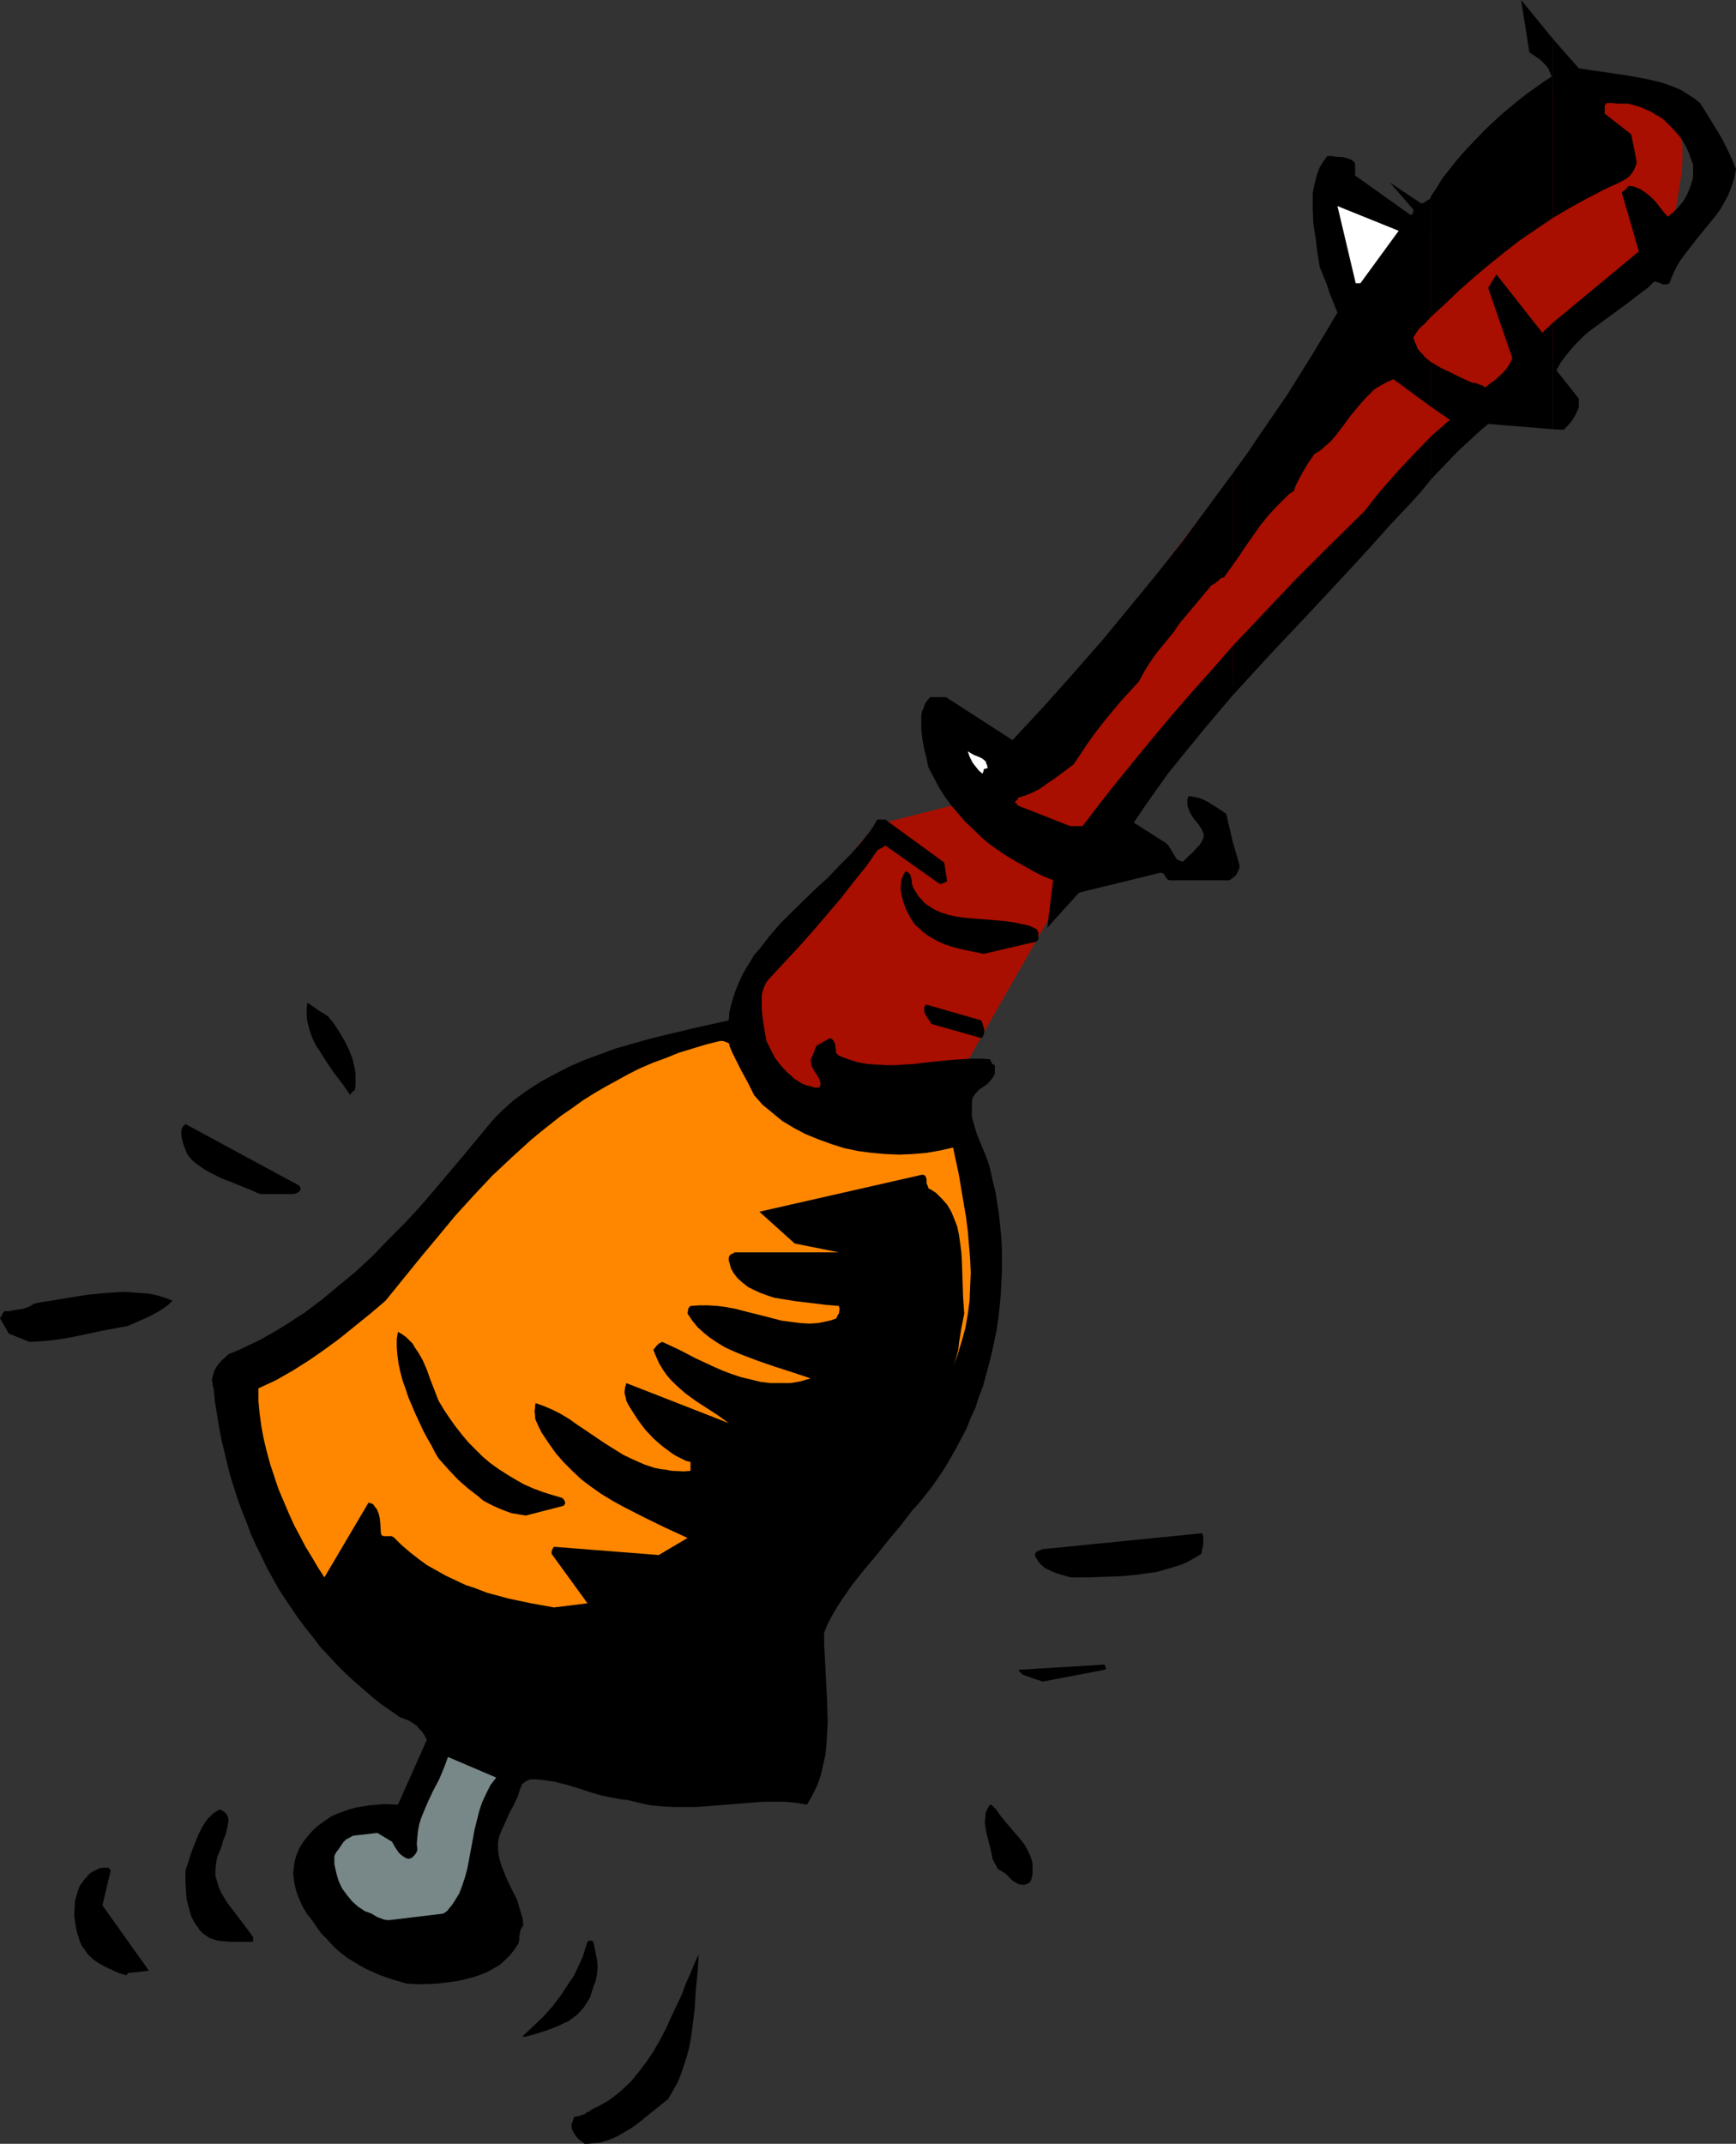
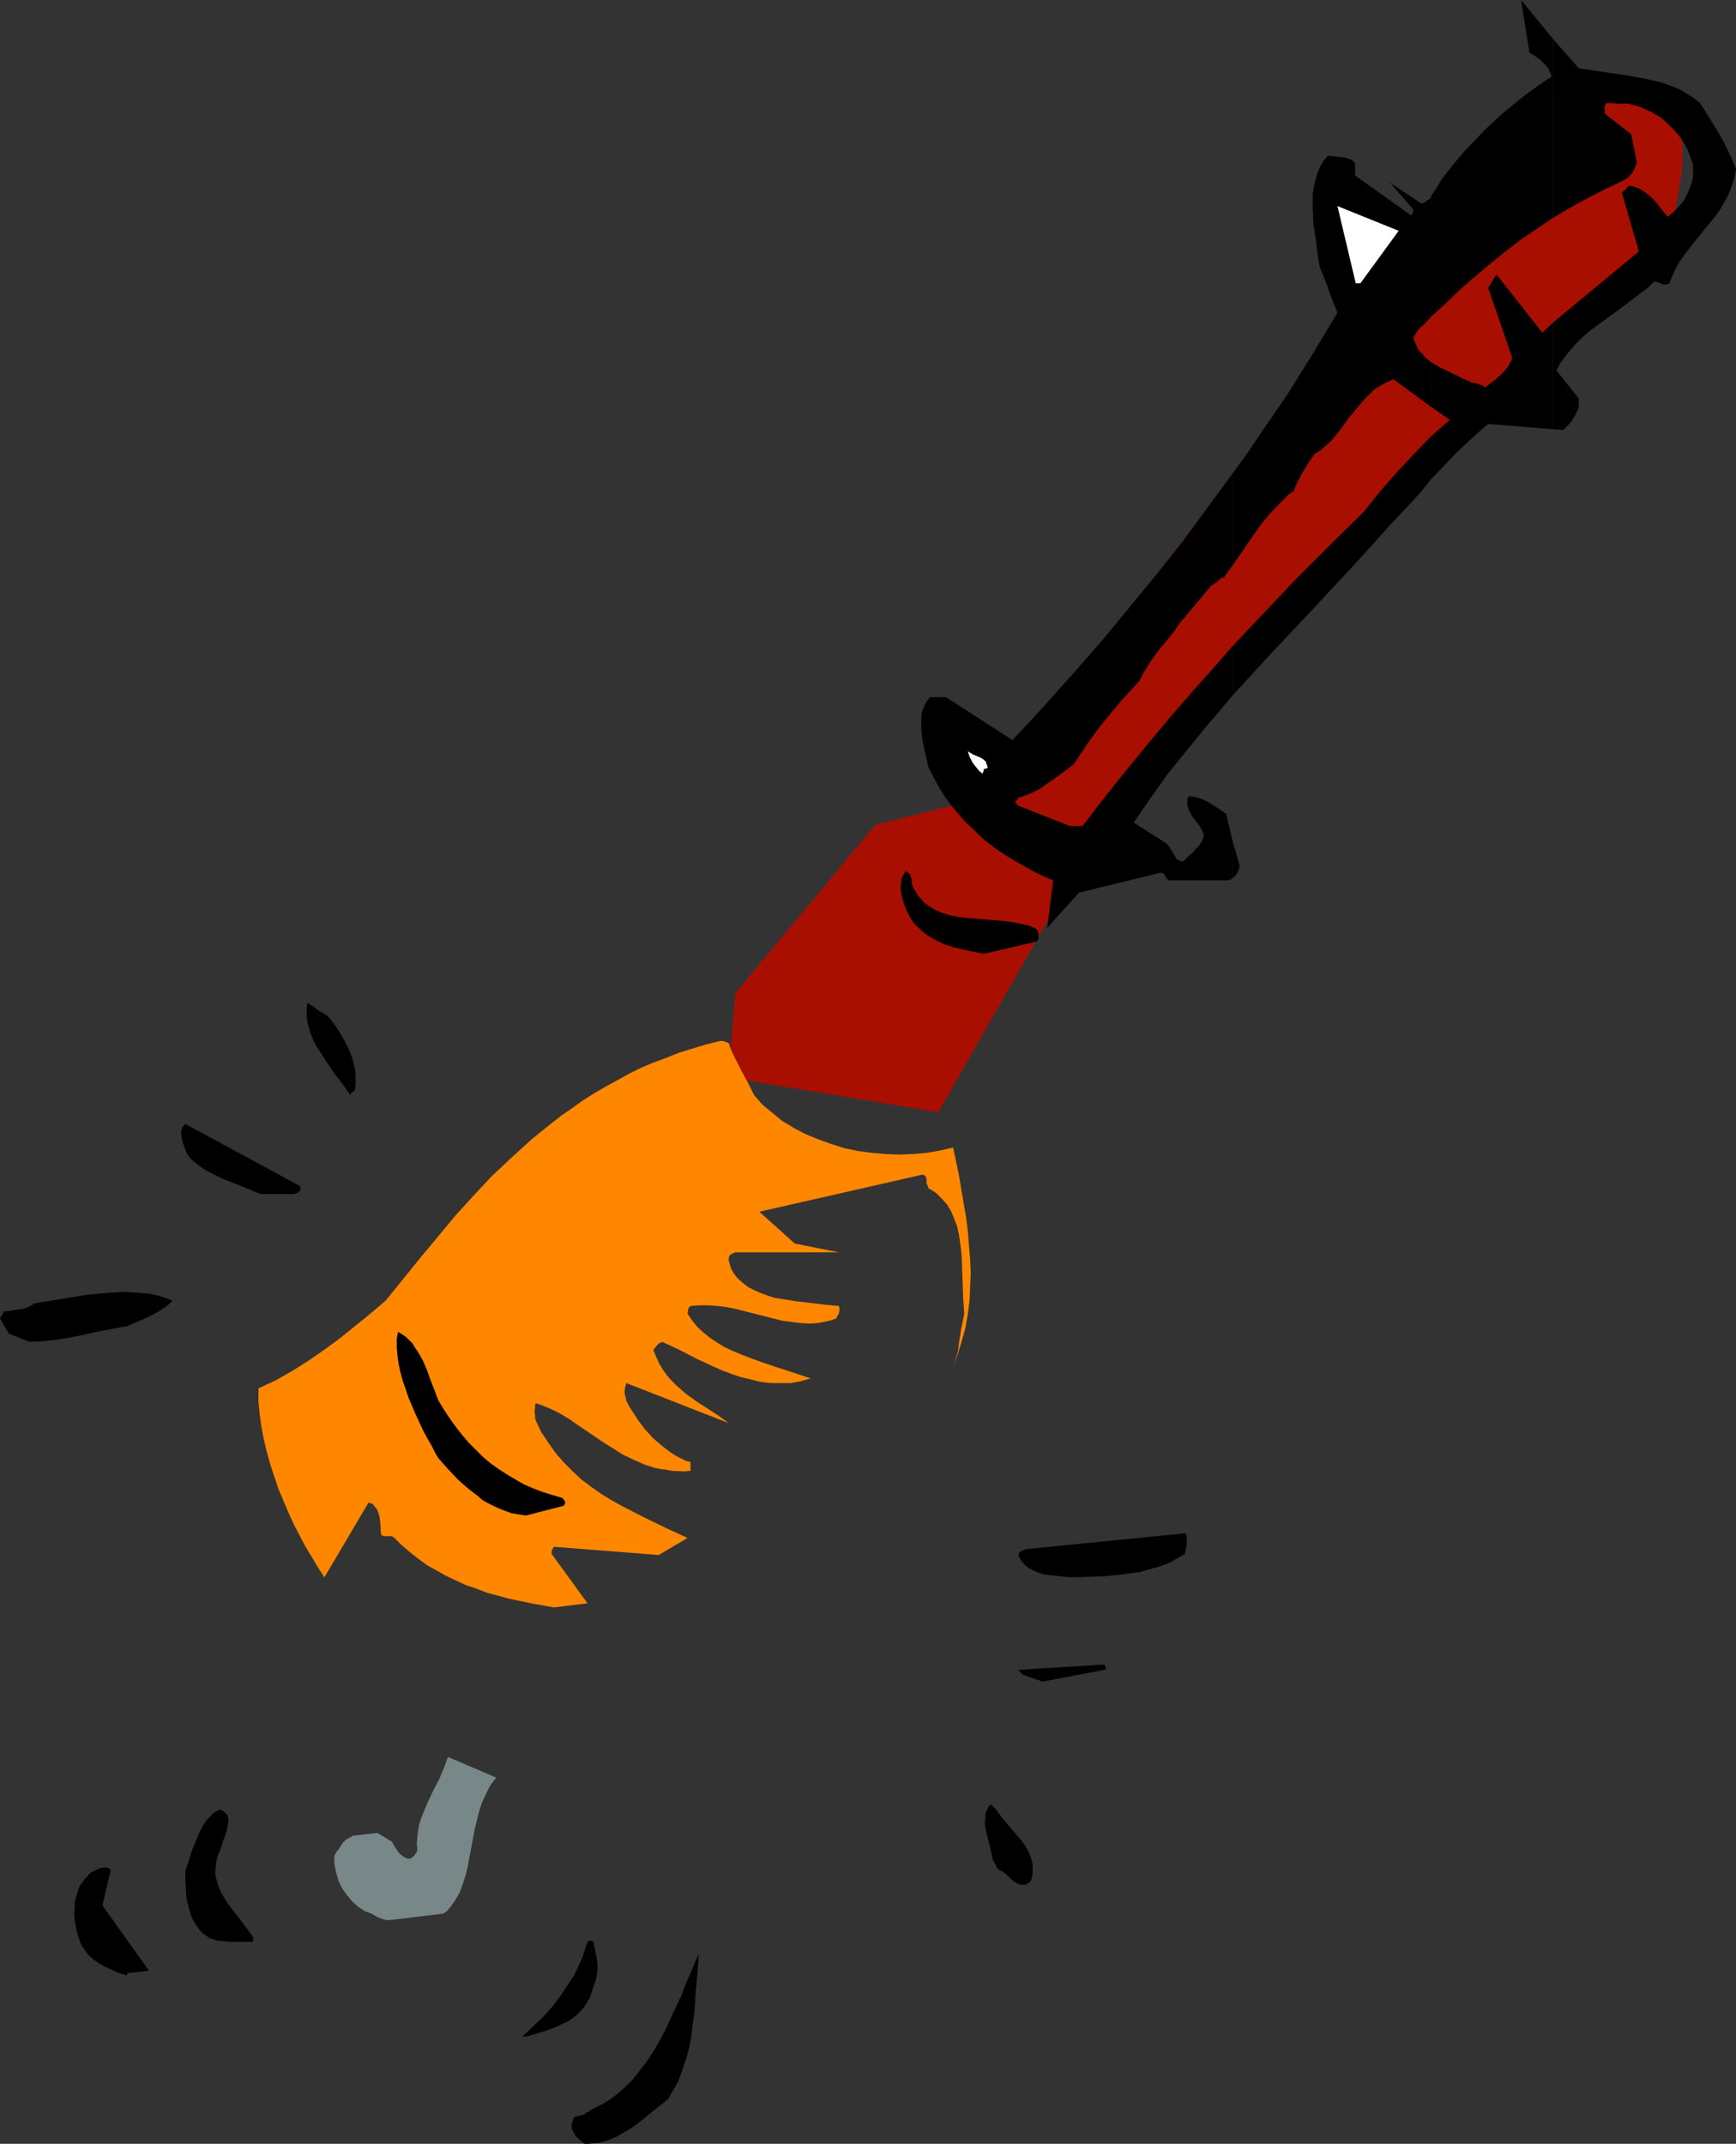
<svg xmlns="http://www.w3.org/2000/svg" xmlns:ns1="http://sodipodi.sourceforge.net/DTD/sodipodi-0.dtd" xmlns:ns2="http://www.inkscape.org/namespaces/inkscape" version="1.0" width="126.078mm" height="155.668mm" id="svg26" ns1:docname="Bell 5.wmf">
  <rect width="100%" height="100%" fill="#333333" stroke="none" />
  <ns1:namedview id="namedview26" pagecolor="#ffffff" bordercolor="#000000" borderopacity="0.25" ns2:showpageshadow="2" ns2:pageopacity="0.0" ns2:pagecheckerboard="0" ns2:deskcolor="#d1d1d1" ns2:document-units="mm" />
  <defs id="defs1">
    <pattern id="WMFhbasepattern" patternUnits="userSpaceOnUse" width="6" height="6" x="0" y="0" />
  </defs>
  <path style="fill:#a80f00;fill-opacity:1;fill-rule:evenodd;stroke:none" d="m 424.323,25.855 h 0.162 0.162 l 0.323,-0.162 0.646,-0.162 0.485,-0.162 0.808,-0.162 0.808,-0.162 0.97,-0.162 2.262,-0.485 2.424,-0.485 2.585,-0.323 2.909,-0.162 2.909,-0.162 h 3.07 l 2.747,0.323 2.909,0.485 1.293,0.323 1.293,0.485 1.131,0.646 1.131,0.485 1.131,0.808 0.808,0.808 0.97,0.808 0.646,0.97 0.646,1.131 0.646,1.293 0.485,1.293 0.323,1.293 0.323,1.454 0.162,1.454 0.323,3.07 v 3.232 l -0.162,3.232 -0.485,3.232 -0.485,3.07 -0.485,3.07 -0.646,2.909 -0.646,2.585 -0.162,1.131 -0.323,0.97 -0.323,1.131 -0.323,0.808 -0.162,0.808 -0.162,0.646 -0.162,0.485 -0.162,0.323 -0.162,0.323 v 0 l -107.454,102.126 -55.585,71.1 -36.357,63.667 -57.686,-9.534 1.939,-23.108 38.457,-46.215 30.701,-7.756 82.57,-108.104 z" id="path1" />
  <path style="fill:#000000;fill-opacity:1;fill-rule:evenodd;stroke:none" d="m 161.262,588.353 1.616,-0.162 1.777,-0.162 1.616,-0.485 1.454,-0.485 1.454,-0.646 1.454,-0.808 2.747,-1.616 2.585,-1.939 2.585,-2.101 2.424,-1.939 2.424,-1.939 1.293,-2.262 1.293,-2.262 0.97,-2.424 0.808,-2.424 0.808,-2.424 0.646,-2.585 0.485,-2.585 0.323,-2.585 0.646,-5.009 0.323,-5.333 0.485,-5.009 0.323,-4.848 -1.131,2.424 -1.131,2.747 -1.293,2.909 -1.131,3.07 -1.454,3.07 -1.454,3.07 -1.454,3.232 -1.616,3.07 -1.777,3.07 -1.939,2.909 -2.101,2.747 -2.101,2.585 -2.424,2.262 -1.293,1.131 -1.293,0.97 -1.293,0.97 -1.454,0.808 -1.454,0.808 -1.454,0.646 -0.808,0.646 -0.808,0.323 -0.485,0.485 -0.646,0.162 -0.97,0.323 -0.97,0.162 h -0.162 l -0.162,0.162 -0.162,0.485 -0.162,0.646 -0.323,0.646 v 0.808 l 0.162,0.808 0.323,0.646 0.485,0.808 0.485,0.646 0.646,0.646 0.646,0.485 0.808,0.646 z" id="path2" />
  <path style="fill:#000000;fill-opacity:1;fill-rule:evenodd;stroke:none" d="m 144.296,558.944 2.909,-0.808 3.07,-0.97 2.909,-1.131 1.293,-0.646 1.454,-0.646 1.131,-0.808 1.293,-0.97 0.97,-0.97 0.97,-1.131 0.808,-1.293 0.808,-1.293 0.485,-1.454 0.485,-1.616 0.323,-0.808 0.323,-0.808 0.323,-1.616 0.162,-1.454 v -1.454 l -0.162,-1.454 -0.323,-1.454 -0.646,-3.232 -0.485,-0.323 h -0.323 -0.485 l -0.323,0.323 -0.646,1.939 -0.646,2.101 -0.808,1.778 -0.808,1.778 -0.97,1.939 -1.131,1.616 -2.101,3.232 -2.424,3.232 -2.585,2.909 -2.909,2.747 -2.909,2.747 z" id="path3" />
-   <path style="fill:#000000;fill-opacity:1;fill-rule:evenodd;stroke:none" d="m 111.655,544.4 3.878,0.162 4.201,-0.162 4.201,-0.485 2.101,-0.323 1.939,-0.485 1.939,-0.485 1.939,-0.646 1.939,-0.808 1.777,-0.97 1.616,-0.97 1.454,-1.293 1.454,-1.454 1.131,-1.454 0.646,-0.97 0.485,-0.808 0.162,-0.808 v -0.97 l 0.323,-1.616 0.323,-0.808 0.485,-0.646 -0.162,-1.778 -0.485,-1.616 -0.485,-1.616 -0.485,-1.778 -1.616,-3.232 -1.454,-3.07 -1.293,-3.232 -0.485,-1.616 -0.323,-1.454 -0.162,-1.778 v -1.616 l 0.323,-1.616 0.646,-1.616 0.808,-1.778 1.454,-3.232 0.808,-1.454 1.454,-3.07 0.485,-1.616 0.646,-1.616 0.162,-0.162 h 0.162 l 0.485,-0.485 0.646,-0.323 0.808,-0.323 h 1.616 l 1.616,0.162 3.393,0.485 3.232,0.808 3.232,0.97 3.393,1.131 3.393,0.97 3.393,0.646 1.616,0.323 1.777,0.162 3.232,0.808 3.07,0.646 3.232,0.323 3.07,0.162 h 3.232 3.07 l 6.14,-0.485 6.14,-0.485 6.14,-0.485 h 2.909 3.07 l 3.07,0.323 2.909,0.485 1.454,-2.585 1.293,-2.585 0.97,-2.747 0.646,-2.747 0.646,-2.909 0.323,-2.909 0.162,-3.07 0.162,-3.07 -0.162,-6.14 -0.323,-6.14 -0.323,-6.302 -0.162,-3.07 v -2.909 l 0.97,-2.424 1.131,-2.101 1.293,-2.262 1.454,-2.262 2.909,-4.201 3.232,-4.04 3.393,-4.04 3.232,-4.04 3.393,-4.04 3.07,-4.04 1.939,-2.101 1.939,-2.424 1.777,-2.262 1.777,-2.585 1.616,-2.424 1.616,-2.747 1.454,-2.585 1.454,-2.747 1.454,-2.747 1.131,-2.909 1.293,-2.747 0.97,-3.07 1.131,-2.909 0.808,-3.07 0.808,-2.909 0.808,-3.232 0.646,-3.07 0.646,-3.07 0.485,-3.232 0.323,-3.07 0.323,-3.232 0.162,-3.232 0.162,-3.07 v -3.232 -3.232 l -0.162,-3.232 -0.323,-3.07 -0.323,-3.232 -0.485,-3.07 -0.485,-3.07 -0.808,-3.232 -0.646,-3.07 -0.808,-2.585 -0.97,-2.424 -0.485,-1.131 -0.485,-1.131 -0.97,-2.424 -0.646,-2.262 -0.646,-2.262 v -1.293 -1.131 -1.293 l 0.162,-1.293 0.162,-0.485 0.323,-0.485 0.646,-0.808 0.808,-0.808 0.97,-0.646 0.97,-0.646 0.808,-0.808 0.808,-0.97 0.646,-1.131 v -2.424 l -0.485,-0.162 -0.323,-0.323 -0.162,-0.323 -0.323,-0.808 -2.585,-0.162 h -2.585 l -2.585,0.162 -2.585,0.162 -5.171,0.485 -5.332,0.646 -5.171,0.323 h -2.424 l -2.747,-0.162 -2.585,-0.162 -2.585,-0.485 -2.585,-0.808 -2.585,-0.97 -0.485,-0.485 -0.323,-0.485 v -0.646 l -0.162,-0.808 v -0.646 l -0.323,-0.646 -0.323,-0.646 -0.323,-0.162 -0.485,-0.323 -3.716,2.101 -1.616,4.04 0.162,0.646 v 0.646 l 0.485,0.97 0.485,0.808 0.646,0.97 0.485,0.808 0.323,0.808 0.162,0.808 -0.162,0.485 -0.162,0.485 h -1.293 l -1.131,-0.323 -1.293,-0.323 -1.131,-0.485 -2.101,-1.293 -0.97,-0.97 -0.97,-0.808 -1.777,-1.939 -1.616,-2.101 -1.131,-2.262 -1.131,-2.262 -0.808,-4.686 -0.323,-2.262 -0.162,-2.262 v -2.101 -1.131 l 0.162,-0.97 0.323,-0.97 0.323,-0.808 0.485,-0.97 0.646,-0.808 4.363,-4.686 4.201,-4.525 3.878,-4.363 3.716,-4.363 3.716,-4.363 3.393,-4.363 3.393,-4.201 3.07,-4.363 0.323,-0.323 0.323,-0.162 0.323,-0.162 0.646,-0.323 0.646,-0.485 14.866,10.503 h 0.162 0.485 l 0.646,-0.323 0.808,-0.323 -0.808,-5.171 -16.159,-11.796 H 240.762 l -0.97,1.778 -1.131,1.616 -2.585,3.232 -2.747,3.07 -3.07,3.07 -3.07,3.232 -3.393,3.07 -6.463,6.302 -3.232,3.232 -2.909,3.393 -2.747,3.555 -1.454,1.616 -1.131,1.939 -1.131,1.778 -0.97,1.778 -0.97,2.101 -0.808,1.939 -0.646,1.939 -0.646,2.101 -0.485,2.101 -0.162,2.262 -4.363,0.97 -4.363,0.97 -8.887,2.101 -4.524,1.131 -4.524,1.293 -4.524,1.293 -4.363,1.616 -4.363,1.616 -4.04,1.778 -4.04,2.101 -3.878,2.101 -3.716,2.424 -3.555,2.585 -1.616,1.454 -1.454,1.293 -1.616,1.616 -1.454,1.616 -7.756,9.372 -7.918,9.372 -4.04,4.686 -4.201,4.525 -4.363,4.363 -4.201,4.363 -4.524,4.201 -4.686,3.878 -4.686,3.878 -4.686,3.555 -5.009,3.232 -2.585,1.616 -5.171,2.909 -2.747,1.293 -2.747,1.293 -2.747,1.131 -0.808,0.808 -0.97,0.808 -0.97,1.131 -0.808,1.131 -0.485,1.131 -0.323,1.293 -0.162,0.808 0.162,0.808 v 0.646 l 0.323,0.808 0.323,3.555 1.131,6.948 0.646,3.393 0.808,3.393 0.808,3.393 0.808,3.232 2.101,6.625 1.131,3.07 1.293,3.232 1.131,3.07 1.454,3.232 1.454,2.909 1.454,3.07 1.616,2.909 1.616,2.909 1.777,2.747 3.716,5.494 1.939,2.585 2.101,2.585 1.939,2.585 2.262,2.424 2.262,2.424 2.262,2.262 2.424,2.262 2.424,2.101 2.424,2.101 2.585,2.101 2.585,1.778 2.747,1.939 1.454,0.485 1.131,0.485 0.97,0.646 0.97,0.646 0.646,0.808 0.808,0.808 0.646,0.97 0.646,1.293 -7.918,17.775 -3.878,-0.162 -1.939,0.162 -1.939,0.162 -1.939,0.323 -1.939,0.323 -1.777,0.485 -1.777,0.646 -1.777,0.646 -1.616,0.808 -1.616,1.131 -1.616,1.131 -1.454,1.293 -1.293,1.454 -1.293,1.616 -1.131,1.778 -0.646,1.454 -0.485,1.454 -0.323,1.293 -0.162,1.454 -0.162,1.454 0.162,1.293 0.162,1.293 0.323,1.454 0.323,1.131 0.485,1.293 0.97,2.262 1.293,2.262 1.454,1.778 1.293,1.939 1.293,1.778 1.454,1.454 1.454,1.616 1.293,1.293 1.616,1.293 1.454,1.131 1.616,0.97 1.616,0.97 1.777,0.97 3.555,1.616 3.716,1.293 z" id="path4" />
  <path style="fill:#000000;fill-opacity:1;fill-rule:evenodd;stroke:none" d="m 35.064,541.492 5.817,-0.646 -12.765,-17.937 2.262,-9.534 -0.162,-0.323 -0.323,-0.323 -0.323,-0.162 h -0.485 -0.808 l -0.97,0.162 -0.97,0.485 -0.97,0.485 -0.808,0.485 -0.485,0.646 -0.808,0.808 -0.646,0.97 -0.646,0.808 -0.485,1.131 -0.323,1.131 -0.323,1.131 -0.323,1.131 v 1.131 l -0.162,2.424 0.323,2.585 0.485,2.424 0.808,2.424 0.485,1.131 0.646,0.808 0.646,0.97 0.646,0.808 1.454,1.293 1.454,0.97 1.777,0.97 1.777,0.808 1.777,0.808 2.101,0.646 z" id="path5" />
  <path style="fill:#000000;fill-opacity:1;fill-rule:evenodd;stroke:none" d="m 69.482,532.928 v -1.293 l -0.808,-1.131 -0.97,-1.293 -0.97,-1.293 -0.97,-1.293 -2.101,-2.747 -1.131,-1.454 -0.808,-1.293 -0.97,-1.616 -0.646,-1.454 -0.485,-1.616 -0.485,-1.616 v -1.616 l 0.162,-1.778 0.323,-1.778 0.808,-1.939 0.485,-1.293 0.323,-1.293 0.485,-1.131 0.323,-0.97 0.485,-2.101 0.162,-0.97 v -0.97 l -0.323,-0.808 -0.485,-0.646 -0.646,-0.485 -0.808,-0.485 -0.97,0.485 -0.97,0.646 -0.808,0.808 -0.808,0.808 -0.646,0.97 -0.646,0.97 -1.131,2.262 -0.97,2.424 -0.97,2.424 -0.808,2.585 -0.808,2.424 v 2.747 l 0.162,2.747 0.162,2.424 0.646,2.424 0.646,2.262 1.131,2.101 0.646,0.808 0.646,0.97 0.808,0.808 0.97,0.646 0.646,0.485 0.808,0.323 1.616,0.485 1.777,0.162 1.777,0.162 h 1.777 1.616 1.454 z" id="path6" />
  <path style="fill:#788787;fill-opacity:1;fill-rule:evenodd;stroke:none" d="m 106.969,526.949 14.704,-1.778 0.97,-0.646 0.808,-0.97 0.646,-0.808 0.646,-0.97 1.293,-2.101 0.808,-2.101 0.808,-2.424 0.646,-2.424 0.97,-5.171 0.485,-2.585 0.485,-2.747 0.646,-2.585 0.646,-2.585 0.808,-2.424 1.131,-2.424 1.131,-2.262 1.616,-2.101 -13.25,-5.656 -1.131,3.07 -1.293,3.07 -1.616,3.07 -1.454,3.07 -1.293,3.07 -0.646,1.616 -0.485,1.616 -0.323,1.778 -0.162,1.616 -0.162,1.778 0.162,1.778 -0.323,0.808 -0.485,0.646 -0.646,0.646 -0.808,0.323 -0.808,-0.162 -0.808,-0.485 -0.646,-0.485 -0.646,-0.646 -0.97,-1.454 -0.808,-1.454 -4.04,-2.424 -5.655,0.646 -1.131,0.162 -0.808,0.485 -0.97,0.485 -0.808,0.808 -0.646,0.97 -0.646,0.97 -0.646,0.808 -0.485,0.97 v 2.262 l 0.485,2.262 0.646,2.262 0.97,2.101 1.293,1.778 1.454,1.778 1.616,1.454 0.97,0.646 0.97,0.646 1.777,0.646 1.616,0.97 1.777,0.646 0.808,0.162 z" id="path7" />
  <path style="fill:#000000;fill-opacity:1;fill-rule:evenodd;stroke:none" d="m 280.512,517.253 h 0.808 l 0.808,-0.323 0.646,-0.485 0.162,-0.323 0.162,-0.323 0.323,-1.454 v -1.454 -1.454 l -0.323,-1.293 -0.485,-1.293 -0.646,-1.293 -0.646,-1.131 -0.808,-1.131 -1.777,-2.101 -1.939,-2.262 -1.777,-2.101 -0.808,-1.131 -0.808,-1.131 -0.646,-0.646 -0.485,-0.485 -0.323,-0.162 h -0.162 l -0.485,0.646 -0.485,0.97 -0.323,0.808 v 0.97 l -0.162,0.97 v 0.808 l 0.323,2.101 0.97,3.878 0.485,1.939 0.323,1.778 0.323,0.646 0.323,0.646 0.323,0.485 0.162,0.485 0.485,0.646 0.646,0.323 0.808,0.485 0.646,0.485 0.646,0.646 0.485,0.485 0.646,0.646 0.808,0.485 0.808,0.485 z" id="path8" />
  <path style="fill:#000000;fill-opacity:1;fill-rule:evenodd;stroke:none" d="m 286.167,461.504 16.966,-3.232 0.323,-0.162 0.162,-0.162 -0.162,-0.485 -0.323,-0.646 -23.591,1.454 0.485,0.646 0.646,0.646 0.808,0.323 0.97,0.323 1.777,0.646 1.131,0.323 z" id="path9" />
  <path style="fill:#ff8700;fill-opacity:1;fill-rule:evenodd;stroke:none" d="m 152.052,441.144 9.21,-1.131 -9.857,-13.574 v -0.646 l 0.162,-0.485 0.162,-0.323 0.323,-0.485 28.762,2.262 7.918,-4.686 -5.979,-2.747 -5.979,-2.909 -5.979,-3.07 -2.909,-1.616 -2.909,-1.778 -2.747,-1.939 -2.585,-1.939 -2.424,-2.262 -2.424,-2.424 -2.262,-2.585 -1.939,-2.747 -1.939,-2.909 -0.808,-1.616 -0.808,-1.778 -0.162,-0.646 v -0.808 l -0.162,-0.97 0.162,-0.97 V 385.718 l 0.162,-0.646 2.262,0.808 2.262,0.97 2.262,1.131 2.424,1.454 2.262,1.616 2.424,1.616 5.009,3.393 2.585,1.616 2.585,1.616 2.747,1.293 2.909,1.293 2.909,0.97 1.616,0.323 1.454,0.162 1.616,0.323 3.393,0.162 1.777,-0.162 v -2.424 l -1.293,-0.323 -1.293,-0.646 -1.293,-0.646 -1.293,-0.808 -1.293,-0.97 -1.293,-0.97 -2.424,-2.101 -2.262,-2.424 -1.939,-2.585 -1.777,-2.747 -0.808,-1.293 -0.646,-1.293 -0.162,-0.808 -0.162,-0.646 -0.162,-0.646 v -0.485 l 0.162,-1.131 0.162,-0.485 0.162,-0.646 28.116,10.988 -2.909,-2.101 -5.979,-3.878 -2.909,-2.101 -1.293,-1.131 -1.454,-1.293 -1.293,-1.293 -1.131,-1.293 -1.131,-1.616 -0.97,-1.616 -0.808,-1.778 -0.808,-1.939 0.162,-0.323 0.162,-0.162 0.485,-0.646 0.646,-0.646 0.97,-0.485 4.524,2.101 4.686,2.424 4.848,2.262 2.585,1.131 2.585,0.97 2.424,0.808 2.747,0.646 2.585,0.646 2.747,0.323 h 2.585 2.909 l 2.747,-0.485 2.747,-0.808 -4.848,-1.616 -5.009,-1.616 -4.686,-1.616 -4.686,-1.778 -2.262,-0.97 -2.101,-0.97 -2.101,-1.293 -1.939,-1.293 -1.616,-1.293 -1.777,-1.616 -1.454,-1.778 -1.293,-1.939 0.162,-1.131 0.162,-0.485 0.485,-0.485 2.424,-0.162 h 2.424 l 2.585,0.162 2.424,0.323 2.585,0.485 2.424,0.646 2.585,0.646 2.585,0.646 5.009,1.293 2.424,0.323 2.585,0.323 2.585,0.162 2.424,-0.162 2.424,-0.485 1.293,-0.323 1.293,-0.485 v -0.162 l 0.162,-0.323 0.162,-0.323 0.323,-0.485 0.162,-0.97 v -0.485 l -0.162,-0.646 -3.716,-0.323 -4.04,-0.485 -4.04,-0.485 -4.04,-0.646 -1.939,-0.323 -1.939,-0.646 -1.777,-0.646 -1.777,-0.808 -1.616,-0.808 -1.454,-1.131 -1.454,-1.293 -1.131,-1.454 -0.323,-0.646 -0.323,-0.485 -0.323,-1.131 -0.162,-0.646 -0.162,-0.323 v -0.162 -0.808 l 0.162,-0.485 0.162,-0.162 0.323,-0.323 0.485,-0.162 0.485,-0.323 h 0.646 27.954 l -12.119,-2.424 -9.695,-8.726 44.759,-10.18 0.485,0.162 0.323,0.162 0.162,0.485 0.162,0.485 v 0.485 0.646 l 0.323,0.646 0.162,0.646 1.131,0.646 0.97,0.646 0.808,0.808 0.808,0.808 1.454,1.616 1.131,1.939 0.808,1.939 0.808,2.101 0.485,2.262 0.323,2.262 0.323,2.424 0.162,2.424 0.162,5.009 0.162,4.848 0.162,2.424 0.162,2.262 -0.808,4.04 -0.646,4.04 -0.162,1.778 -0.485,1.778 -0.485,1.616 -0.485,1.454 1.293,-3.555 1.131,-3.717 0.97,-3.555 0.646,-3.717 0.485,-3.717 0.162,-3.878 0.162,-3.717 -0.162,-3.717 -0.323,-3.878 -0.323,-3.878 -0.485,-3.878 -0.646,-3.717 -1.293,-7.756 -1.616,-7.595 -3.555,0.808 -3.716,0.646 -3.716,0.323 -3.716,0.162 -3.878,-0.162 -3.716,-0.323 -3.716,-0.485 -3.878,-0.808 -3.555,-1.131 -3.555,-1.293 -3.555,-1.454 -3.07,-1.616 -3.232,-1.939 -2.747,-2.262 -2.747,-2.262 -1.131,-1.293 -1.131,-1.293 -0.97,-1.939 -0.808,-1.616 -1.777,-3.232 -1.616,-3.232 -0.808,-1.616 -0.808,-1.939 v -0.323 l -0.162,-0.323 -0.323,-0.162 -0.323,-0.162 -0.97,-0.323 h -0.808 l -3.878,0.97 -3.716,1.131 -3.716,1.131 -3.555,1.454 -3.555,1.293 -3.393,1.454 -3.232,1.616 -6.463,3.555 -3.07,1.778 -3.07,1.939 -2.909,2.101 -3.07,2.101 -5.494,4.363 -2.747,2.262 -5.332,4.848 -5.332,5.009 -5.009,5.333 -5.009,5.494 -4.686,5.656 -4.848,5.817 -4.848,5.979 -4.848,5.979 -2.262,1.939 -2.101,1.778 -4.201,3.393 -4.201,3.393 -4.201,3.07 -4.201,2.909 -4.363,2.747 -4.524,2.585 -2.424,1.131 -2.424,1.131 v 3.555 l 0.323,3.393 0.485,3.555 0.646,3.393 0.808,3.393 0.97,3.555 1.131,3.393 1.131,3.393 2.747,6.464 1.454,3.232 1.616,3.07 1.616,3.07 1.777,2.909 1.616,2.747 1.777,2.747 12.119,-20.522 0.485,0.162 0.485,0.162 0.323,0.162 0.323,0.485 0.646,0.808 0.485,1.131 0.323,1.293 0.162,1.454 0.162,2.747 0.162,0.485 0.162,0.162 0.485,0.162 h 1.454 0.646 l 0.646,0.323 2.101,2.101 2.262,1.939 2.262,1.778 2.424,1.778 2.585,1.454 2.585,1.454 2.747,1.293 2.747,1.293 2.909,0.97 2.909,1.131 5.979,1.616 3.07,0.646 3.07,0.646 z" id="path10" />
-   <path style="fill:#000000;fill-opacity:1;fill-rule:evenodd;stroke:none" d="m 293.924,432.903 h 4.524 l 4.686,-0.162 4.686,-0.162 4.848,-0.485 2.262,-0.323 2.424,-0.323 2.262,-0.646 2.262,-0.646 2.101,-0.646 1.939,-0.808 1.939,-1.131 1.939,-1.131 0.162,-1.131 0.323,-1.454 v -1.454 -0.808 l -0.323,-0.808 -43.79,4.363 -0.323,0.162 -0.485,0.162 -0.646,0.323 -0.323,0.162 -0.162,0.323 -0.162,0.485 0.162,0.485 0.646,1.131 0.808,0.97 1.131,0.97 1.293,0.646 1.454,0.646 1.454,0.485 z" id="path11" />
+   <path style="fill:#000000;fill-opacity:1;fill-rule:evenodd;stroke:none" d="m 293.924,432.903 l 4.686,-0.162 4.686,-0.162 4.848,-0.485 2.262,-0.323 2.424,-0.323 2.262,-0.646 2.262,-0.646 2.101,-0.646 1.939,-0.808 1.939,-1.131 1.939,-1.131 0.162,-1.131 0.323,-1.454 v -1.454 -0.808 l -0.323,-0.808 -43.79,4.363 -0.323,0.162 -0.485,0.162 -0.646,0.323 -0.323,0.162 -0.162,0.323 -0.162,0.485 0.162,0.485 0.646,1.131 0.808,0.97 1.131,0.97 1.293,0.646 1.454,0.646 1.454,0.485 z" id="path11" />
  <path style="fill:#000000;fill-opacity:1;fill-rule:evenodd;stroke:none" d="m 144.296,415.936 10.018,-2.585 0.485,-0.162 0.162,-0.323 0.162,-0.162 v -0.323 -0.162 l -0.162,-0.323 -0.162,-0.323 -0.485,-0.485 -2.747,-0.808 -2.585,-0.808 -2.585,-0.97 -2.585,-1.131 -2.262,-1.293 -2.424,-1.454 -2.262,-1.454 -2.262,-1.616 -2.101,-1.778 -1.939,-1.939 -1.939,-1.939 -1.777,-2.101 -1.777,-2.262 -1.616,-2.262 -1.616,-2.424 -1.454,-2.424 -1.131,-2.909 -1.131,-2.909 -0.97,-2.747 -1.131,-2.585 -1.293,-2.262 -0.808,-1.131 -0.646,-1.131 -0.97,-0.97 -0.808,-0.808 -1.131,-0.808 -1.131,-0.646 -0.323,1.939 v 2.262 l 0.162,2.101 0.323,2.424 0.485,2.262 0.646,2.424 0.808,2.262 0.808,2.424 1.939,4.525 2.101,4.525 1.131,2.101 1.131,1.939 0.97,1.939 0.97,1.616 2.747,3.07 2.585,2.747 2.747,2.424 2.747,2.101 1.293,1.131 1.454,0.808 1.616,0.808 1.454,0.646 1.616,0.646 1.777,0.646 1.939,0.323 z" id="path12" />
  <path style="fill:#000000;fill-opacity:1;fill-rule:evenodd;stroke:none" d="m 8.079,368.266 3.232,-0.162 3.393,-0.323 3.232,-0.485 3.393,-0.646 6.787,-1.454 6.948,-1.293 3.716,-1.616 1.777,-0.808 1.616,-0.808 1.454,-0.808 1.454,-0.97 1.131,-0.808 1.131,-1.131 -2.101,-0.808 -2.101,-0.646 -2.262,-0.485 -2.262,-0.162 -2.424,-0.162 -2.424,-0.162 -2.424,0.162 -2.424,0.162 -5.009,0.485 -5.009,0.808 -4.848,0.808 -2.262,0.323 -2.424,0.485 -0.97,0.646 -1.131,0.485 -1.131,0.323 -1.131,0.162 -0.97,0.162 -0.97,0.162 -0.808,0.162 H 1.454 1.293 1.131 L 0.808,360.348 0.485,360.995 0,361.803 l 2.424,4.201 z" id="path13" />
  <path style="fill:#000000;fill-opacity:1;fill-rule:evenodd;stroke:none" d="m 71.421,327.707 h 9.21 l 0.97,-0.323 0.646,-0.485 0.162,-0.323 0.162,-0.323 -0.162,-0.323 -0.162,-0.485 -31.348,-16.967 -0.323,0.323 -0.485,0.485 -0.162,0.485 -0.162,0.485 v 1.131 l 0.162,1.131 0.323,1.293 0.485,1.293 0.485,1.293 0.323,0.485 0.162,0.323 0.97,1.131 1.131,0.97 1.131,0.808 1.131,0.808 2.424,1.293 2.585,1.293 2.585,0.97 2.747,1.131 2.424,0.97 z" id="path14" />
  <path style="fill:#000000;fill-opacity:1;fill-rule:evenodd;stroke:none" d="m 96.305,300.075 1.131,-0.97 0.162,-1.454 v -1.293 -1.454 l -0.162,-1.454 -0.323,-1.293 -0.323,-1.454 -0.97,-2.585 -1.293,-2.585 -1.454,-2.424 -1.454,-2.262 -1.616,-1.939 -0.97,-0.646 -0.808,-0.485 -0.808,-0.485 -0.646,-0.485 -1.131,-0.808 -1.293,-0.808 -0.162,1.778 v 1.778 l 0.162,1.616 0.485,1.778 0.485,1.616 0.646,1.616 0.808,1.616 0.97,1.454 1.939,3.07 2.101,3.07 2.262,2.909 2.101,3.07 z" id="path15" />
-   <path style="fill:#000000;fill-opacity:1;fill-rule:evenodd;stroke:none" d="m 269.363,284.885 0.323,-0.162 0.323,-0.808 0.162,-0.646 v -0.646 l -0.162,-0.646 -0.323,-1.131 -0.323,-0.808 -15.189,-4.363 -0.162,0.323 -0.323,0.323 v 0.646 0.646 l 0.323,0.808 0.808,1.293 0.485,0.646 0.323,0.646 z" id="path16" />
  <path style="fill:#000000;fill-opacity:1;fill-rule:evenodd;stroke:none" d="m 270.009,261.778 14.543,-3.393 0.485,-0.646 v -0.808 -0.97 l -0.485,-0.97 -2.101,-0.97 -2.262,-0.485 -2.424,-0.485 -2.585,-0.323 -9.857,-0.808 -2.585,-0.323 -2.262,-0.485 -2.101,-0.646 -2.101,-0.97 -0.97,-0.646 -0.808,-0.485 -0.97,-0.808 -0.646,-0.808 -0.808,-0.808 -0.646,-1.131 -0.646,-0.97 -0.485,-1.293 v -0.97 l -0.323,-1.131 -0.162,-0.485 -0.323,-0.323 -0.323,-0.323 -0.646,-0.162 -0.485,0.808 -0.323,0.808 -0.323,0.646 v 0.808 l -0.162,0.97 v 0.97 l 0.323,1.778 0.485,1.778 0.646,1.778 0.808,1.616 0.808,1.454 0.97,1.293 1.131,0.97 0.97,0.97 1.131,0.808 1.293,0.808 1.131,0.646 2.424,1.131 2.585,0.808 2.585,0.646 z" id="path17" />
  <path style="fill:#000000;fill-opacity:1;fill-rule:evenodd;stroke:none" d="m 426.262,88.552 v 29.248 l 2.909,0.162 1.131,-1.131 1.131,-1.293 0.485,-0.808 0.485,-0.808 0.485,-0.97 0.485,-1.131 v -2.424 l -6.14,-7.756 1.131,-2.101 1.454,-1.939 1.454,-1.778 1.454,-1.616 1.616,-1.616 1.616,-1.454 3.716,-2.747 3.555,-2.585 3.716,-2.747 3.555,-2.747 1.777,-1.293 1.616,-1.616 0.485,-0.162 0.485,0.162 0.485,0.162 0.485,0.162 0.485,0.323 h 0.485 0.808 l 0.646,-0.323 0.808,-2.101 0.97,-2.101 1.131,-1.939 1.293,-1.778 2.747,-3.555 2.747,-3.393 2.909,-3.555 1.293,-1.778 1.131,-1.939 1.131,-2.101 0.808,-2.101 0.808,-2.424 0.485,-2.585 -1.131,-2.747 -1.131,-2.424 -1.293,-2.585 -1.293,-2.262 -1.293,-2.101 -1.293,-2.101 -1.293,-2.101 -1.131,-1.778 -1.616,-1.293 -1.777,-1.131 -1.777,-1.131 -1.939,-0.808 -2.101,-0.808 -2.101,-0.646 -2.101,-0.485 -2.262,-0.485 -4.524,-0.808 -4.363,-0.646 -4.524,-0.646 -4.201,-0.646 -7.11,-8.08 v 49.124 l 4.686,-2.747 4.686,-2.585 4.686,-2.424 4.848,-2.262 0.808,-0.485 0.808,-0.485 0.646,-0.646 0.646,-0.808 0.485,-0.808 0.323,-0.808 0.323,-0.808 v -0.808 l -1.454,-7.272 -7.271,-5.656 V 30.218 28.925 l 0.323,-0.323 0.162,-0.323 h 0.485 1.131 l 1.454,0.162 h 2.909 l 1.777,0.485 1.616,0.485 1.454,0.646 1.454,0.646 1.293,0.808 1.454,0.808 1.131,0.97 1.131,1.131 1.131,1.131 0.97,1.131 0.97,1.131 0.808,1.293 0.808,1.454 0.646,1.454 0.485,1.454 0.646,1.616 v 1.131 1.131 0.97 l -0.162,1.131 -0.646,1.939 -0.808,1.939 -0.97,1.778 -1.454,1.778 -1.293,1.293 -1.616,1.293 -1.131,-1.293 -1.131,-1.454 -1.131,-1.454 -1.293,-1.293 -1.454,-1.131 -1.454,-0.97 -0.808,-0.323 -0.808,-0.323 -0.808,-0.162 h -0.808 l -0.485,0.646 -0.485,0.485 -0.485,0.323 -0.162,0.162 -0.162,0.162 4.686,16.159 z" id="path18" />
  <path style="fill:#000000;fill-opacity:1;fill-rule:evenodd;stroke:none" d="m 426.262,59.789 v -49.124 L 417.536,0 l 2.262,14.382 1.939,1.293 0.97,0.646 0.808,0.808 0.808,0.808 0.646,0.808 0.485,1.131 0.485,1.131 -2.262,1.454 -2.262,1.616 -2.262,1.616 -2.262,1.778 -4.524,3.717 -4.524,4.201 -4.201,4.363 -2.101,2.262 -1.939,2.262 -1.777,2.262 -1.939,2.424 -1.454,2.424 -1.616,2.424 v 33.126 l 3.878,-3.555 3.878,-3.717 4.04,-3.555 4.04,-3.393 4.201,-3.393 4.363,-3.393 4.524,-3.07 z" id="path19" />
  <path style="fill:#000000;fill-opacity:1;fill-rule:evenodd;stroke:none" d="M 426.262,117.8 V 88.552 l -2.909,2.747 -12.604,-15.998 -2.262,3.717 6.625,19.229 -0.485,1.131 -0.646,1.131 -0.808,1.131 -0.97,0.97 -1.939,1.778 -0.97,0.646 -0.808,0.646 -0.808,0.646 -0.646,-0.485 -0.97,-0.323 -0.808,-0.323 -1.131,-0.162 -2.909,-1.293 -2.909,-1.454 -2.747,-1.293 -2.747,-1.616 v 12.281 l 5.171,3.555 -2.585,2.262 -2.585,2.262 v 11.796 l 3.716,-3.878 3.716,-3.878 4.04,-3.717 2.101,-1.939 2.101,-1.778 z" id="path20" />
  <path style="fill:#000000;fill-opacity:1;fill-rule:evenodd;stroke:none" d="m 392.814,86.936 v -33.126 l -0.162,0.485 -0.162,0.323 -0.646,0.323 -0.646,0.485 -0.646,0.323 h -0.323 v 0.162 l -8.726,-5.817 6.463,7.433 v 0.485 l -0.162,0.485 -0.162,0.323 -0.485,0.162 -15.189,-10.827 v -3.07 l -0.162,-0.485 -0.323,-0.323 -0.646,-0.485 -0.97,-0.323 -1.131,-0.323 -2.262,-0.162 -1.131,-0.162 h -0.97 l -1.131,1.454 -0.97,1.616 -0.646,1.616 -0.485,1.778 -0.485,1.939 -0.323,1.939 v 1.939 2.101 l 0.162,4.04 0.646,4.201 0.485,4.04 0.646,3.878 0.808,1.939 0.646,1.616 0.646,1.616 0.485,1.616 2.262,5.656 -6.787,11.311 -6.948,11.15 -7.433,10.827 -3.716,5.494 -3.878,5.333 v 25.208 l 1.939,-2.747 1.939,-2.909 3.878,-5.494 2.101,-2.585 2.262,-2.424 2.262,-2.262 1.131,-1.131 1.293,-0.808 0.485,-1.454 0.646,-1.293 1.293,-2.424 1.454,-2.424 1.777,-2.585 1.616,-0.97 1.454,-1.293 1.293,-1.131 1.293,-1.454 2.262,-2.909 1.131,-1.616 1.131,-1.454 2.424,-2.909 1.293,-1.454 1.293,-1.293 1.293,-1.293 1.616,-0.97 1.777,-0.97 1.777,-0.808 10.341,7.595 V 99.379 l -1.616,-1.293 -0.646,-0.808 -0.808,-0.808 -0.646,-0.808 -0.323,-0.97 -0.485,-0.97 -0.323,-1.131 0.808,-1.293 0.323,-0.485 0.485,-0.646 1.616,-1.454 z" id="path21" />
  <path style="fill:#000000;fill-opacity:1;fill-rule:evenodd;stroke:none" d="m 392.814,131.535 v -11.796 l -4.848,5.009 -4.686,5.009 -4.524,5.171 -4.363,5.494 -9.372,9.211 -9.21,9.211 -8.726,9.211 -8.726,9.211 v 13.574 l 10.665,-11.635 10.988,-11.635 10.826,-11.635 5.332,-5.817 5.332,-5.979 2.747,-2.909 2.909,-3.07 2.909,-3.232 z" id="path22" />
  <path style="fill:#000000;fill-opacity:1;fill-rule:evenodd;stroke:none" d="m 338.359,230.914 v 10.019 l 0.646,-0.485 0.485,-0.646 0.485,-0.97 0.323,-1.131 z" id="path23" />
  <path style="fill:#000000;fill-opacity:1;fill-rule:evenodd;stroke:none" d="m 338.359,155.127 v -25.208 l -6.787,9.211 -6.787,9.211 -7.271,9.211 -7.433,9.049 -7.595,9.211 -7.918,9.049 -8.241,9.211 -8.402,9.049 -18.259,-11.796 h -4.363 l -0.808,0.97 -0.646,0.97 -0.323,0.97 -0.485,1.131 -0.162,1.131 v 1.293 1.293 1.131 l 0.323,2.747 0.485,2.585 0.646,2.585 0.485,2.424 1.454,2.747 1.454,2.747 1.616,2.585 1.777,2.424 1.939,2.262 1.939,2.262 2.101,1.939 2.101,2.101 2.101,1.778 2.424,1.778 2.424,1.616 2.424,1.454 2.585,1.454 2.585,1.454 2.585,1.293 2.747,1.131 -1.616,13.089 0.97,-1.131 7.756,-8.564 22.46,-5.494 0.485,0.162 0.323,0.162 0.808,1.293 0.323,0.323 0.485,0.162 h 15.835 0.485 l 0.323,-0.162 0.646,-0.485 v -10.019 l -1.777,-7.595 -2.424,-1.616 -2.585,-1.616 -1.293,-0.646 -1.293,-0.485 -1.454,-0.323 -1.293,-0.162 -0.323,0.97 v 0.808 0.646 l 0.162,0.646 0.485,1.293 0.646,1.131 0.808,1.131 0.97,1.131 0.808,1.293 0.646,1.454 -0.162,1.131 -0.485,0.97 -0.646,0.97 -0.97,0.97 -0.808,0.97 -0.97,0.808 -0.97,0.97 -0.646,0.646 h -0.485 l -0.323,-0.162 -0.808,-0.323 -0.485,-0.646 -0.485,-0.808 -0.485,-0.808 -0.485,-0.808 -0.485,-0.808 -0.646,-0.646 -8.887,-5.656 3.07,-4.525 3.07,-4.363 3.232,-4.525 3.393,-4.201 3.555,-4.363 3.555,-4.363 7.271,-8.564 v -13.574 l -5.494,6.302 -5.494,6.14 -5.332,6.14 -5.171,6.14 -5.171,6.302 -5.009,6.14 -4.848,6.14 -4.686,6.14 h -3.393 l -14.381,-5.656 -0.323,-0.485 -0.162,-0.162 -0.323,-0.323 v -0.162 h 0.162 l 0.323,-0.323 0.323,-0.162 v -0.485 l 2.101,-0.646 1.939,-0.808 1.939,-0.97 1.777,-1.293 1.939,-1.293 1.777,-1.293 1.939,-1.454 1.939,-1.454 1.939,-2.909 1.939,-2.909 2.101,-2.909 2.262,-2.909 2.262,-2.747 2.424,-2.909 5.009,-5.494 1.293,-2.424 1.293,-2.101 1.293,-1.939 1.454,-1.939 1.454,-1.778 1.454,-1.778 1.454,-1.778 1.131,-1.778 9.049,-10.827 0.646,-0.323 0.485,-0.323 0.808,-0.646 0.646,-0.646 0.323,-0.162 h 0.485 l 1.131,-1.616 z" id="path24" />
  <path style="fill:#ffffff;fill-opacity:1;fill-rule:evenodd;stroke:none" d="m 270.009,211.523 v -0.323 l 0.162,-0.162 0.646,-0.162 h 0.162 l 0.162,-0.323 -0.162,-0.162 v -0.323 l -0.162,-0.323 -0.162,-0.323 v -0.323 l -0.485,-0.485 -0.646,-0.485 -0.646,-0.323 -1.616,-0.646 -0.808,-0.485 -0.808,-0.485 0.485,1.454 0.808,1.616 0.485,0.646 0.646,0.808 0.646,0.808 0.97,0.808 z" id="path25" />
  <path style="fill:#ffffff;fill-opacity:1;fill-rule:evenodd;stroke:none" d="m 373.423,77.725 10.503,-14.382 -16.805,-6.787 5.009,21.168 z" id="path26" />
</svg>